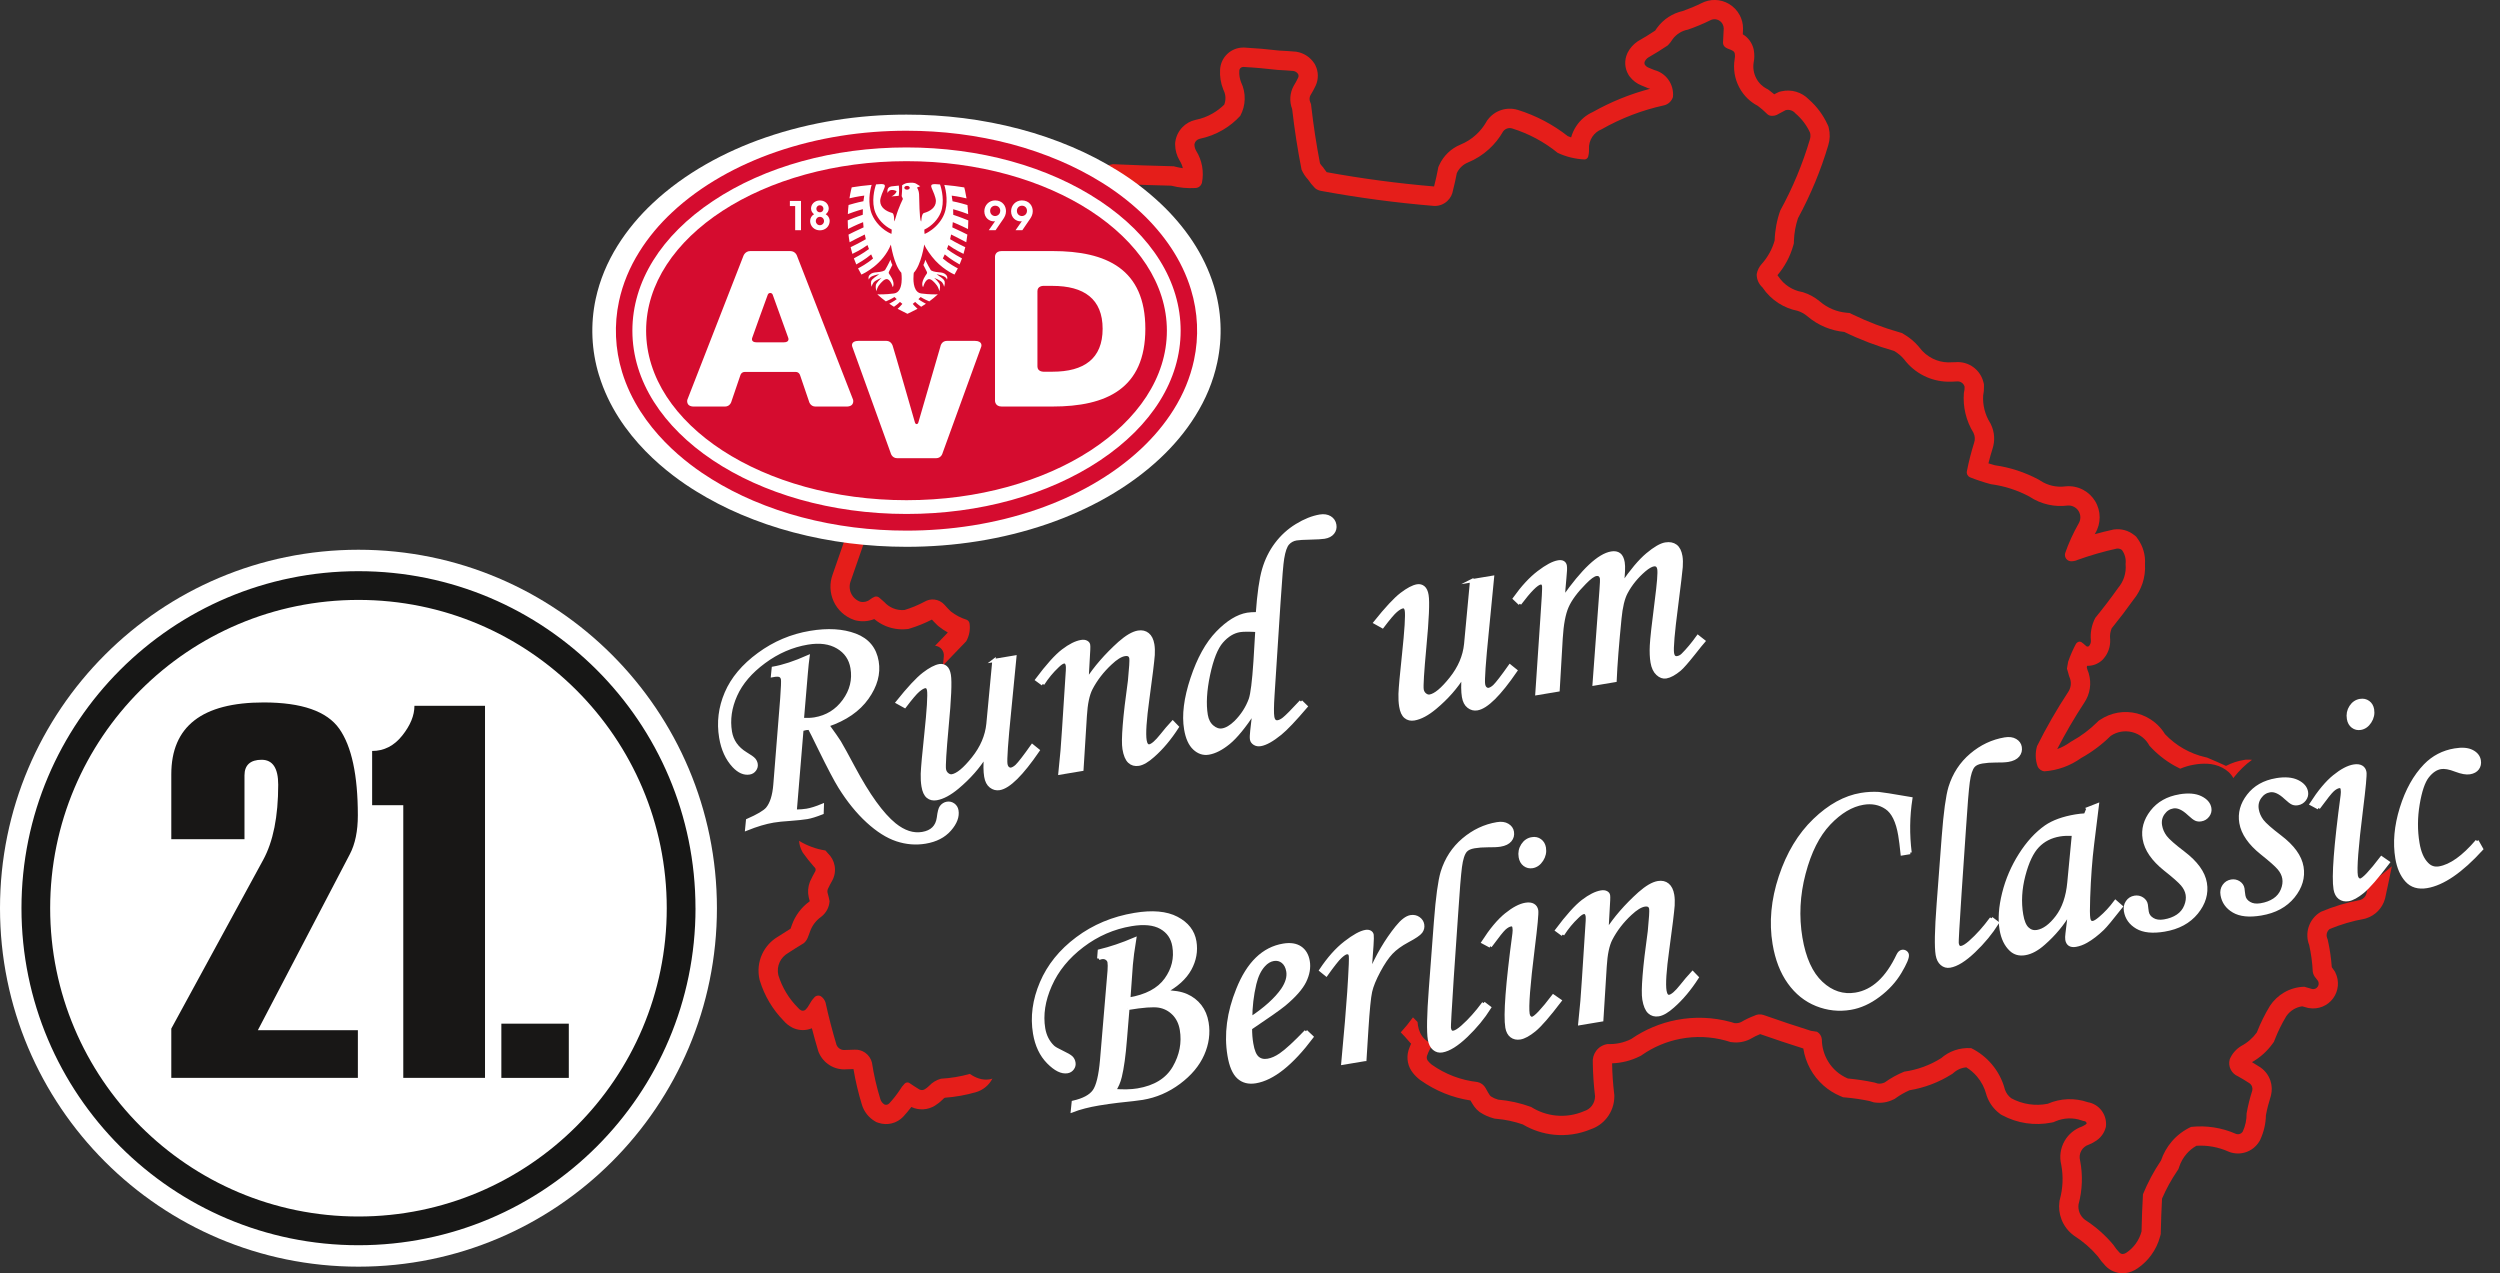
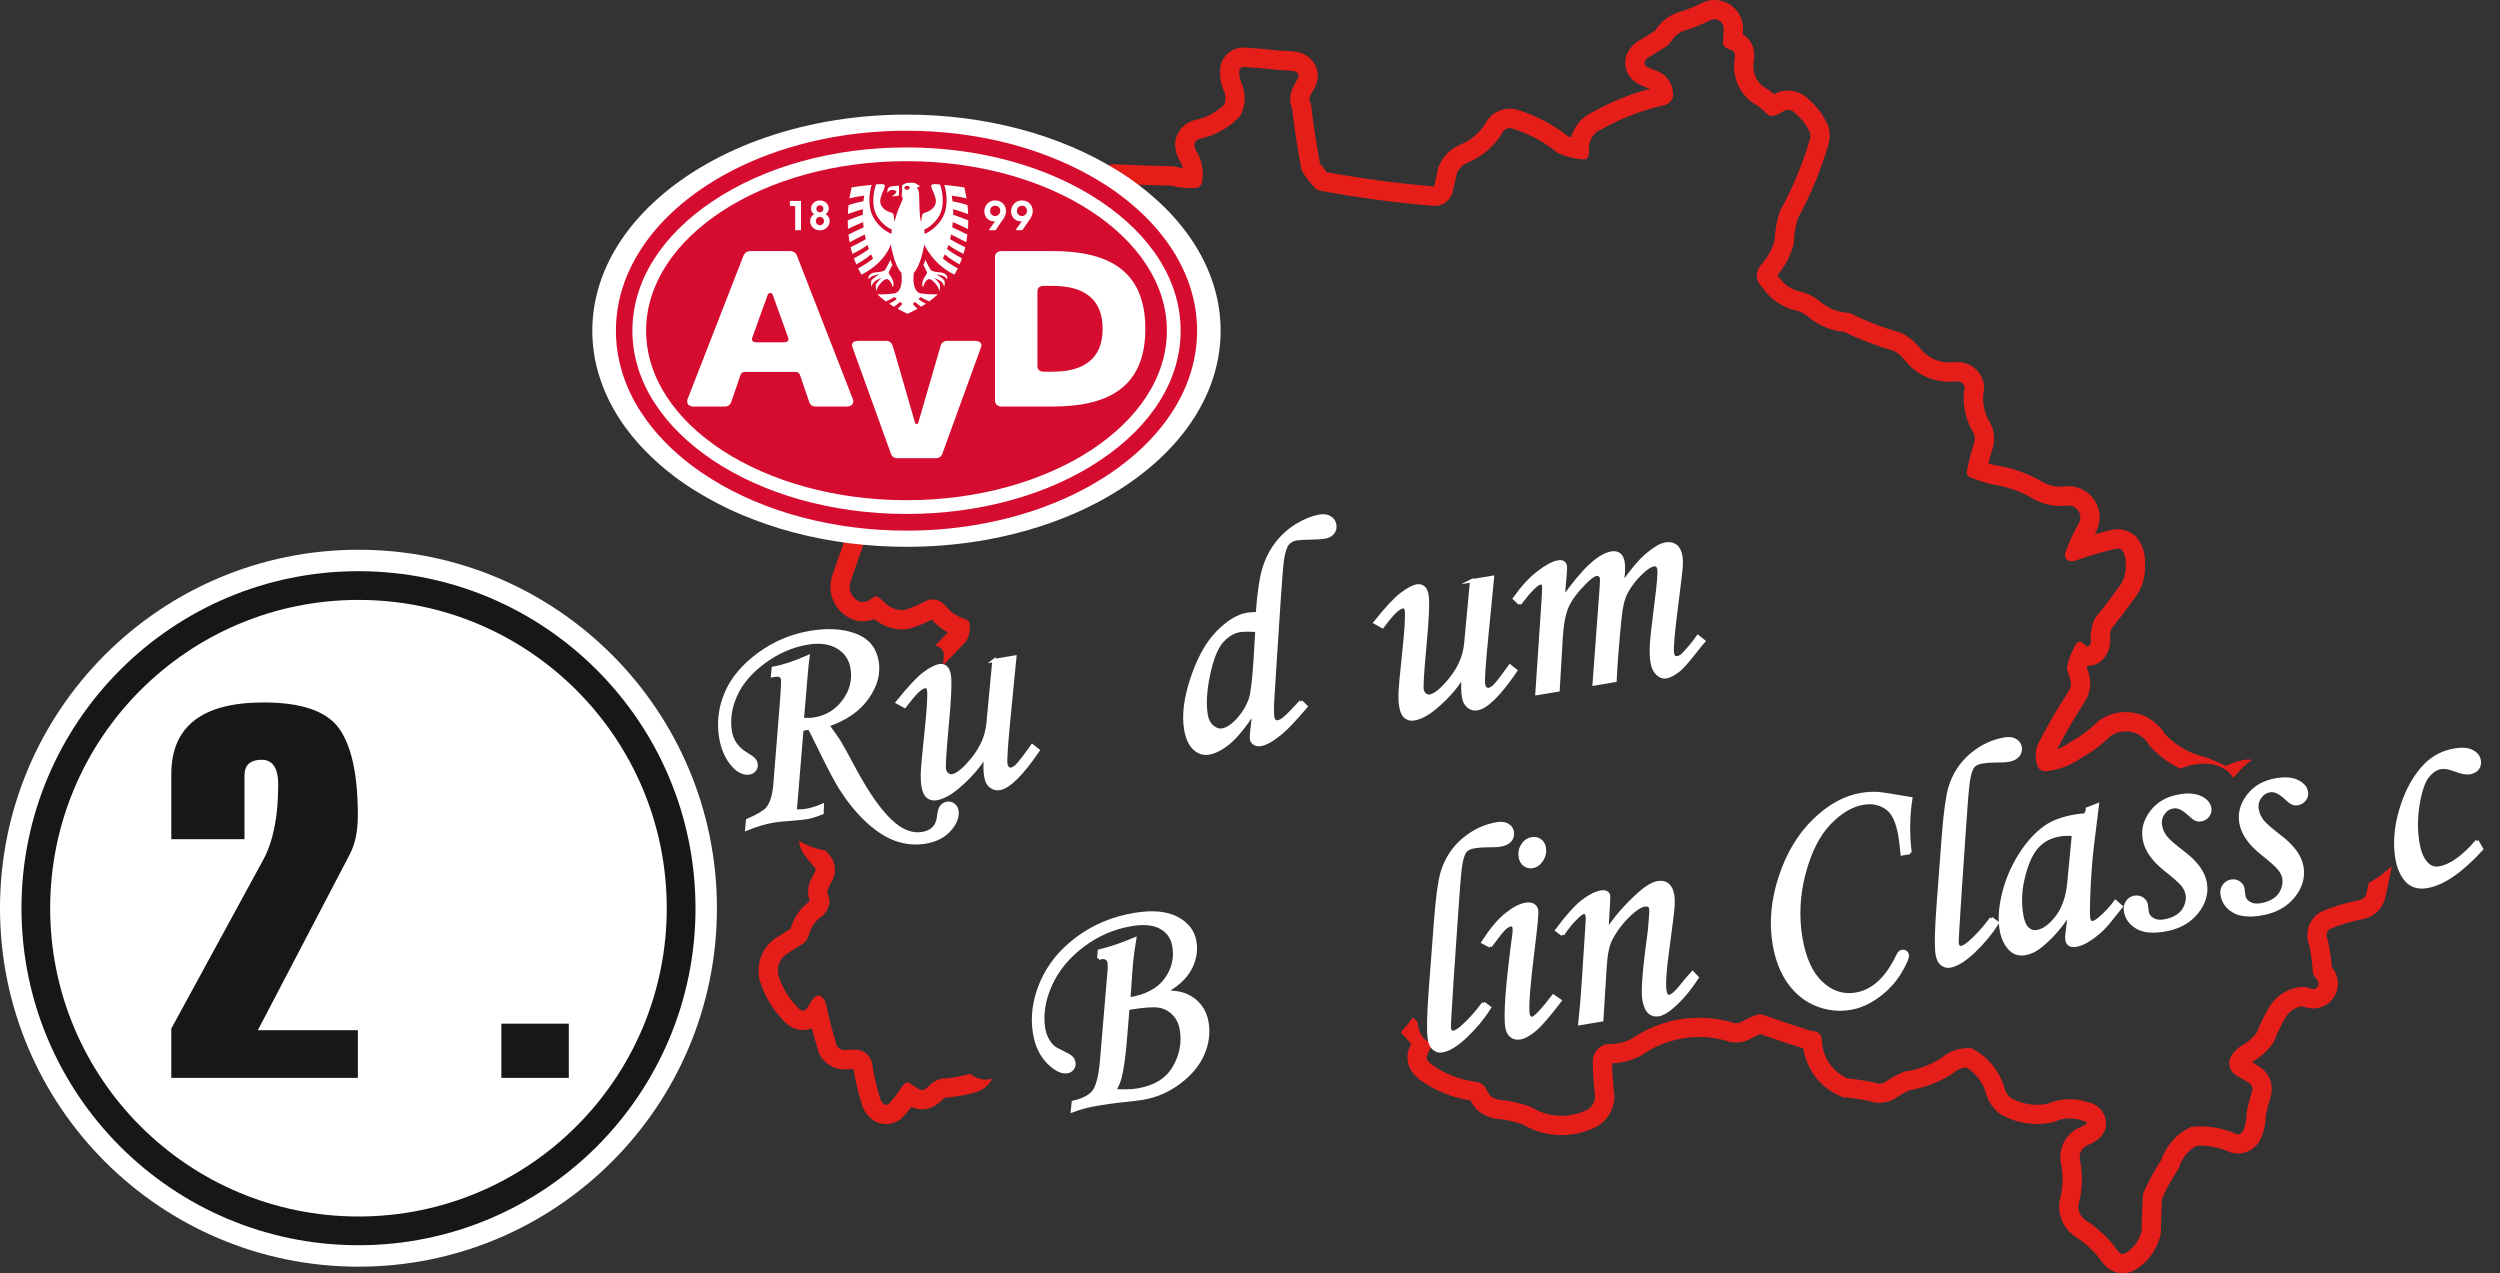
<svg xmlns="http://www.w3.org/2000/svg" id="Logo" viewBox="0 0 775.4 394.9">
  <rect x="0" y="0" width="775.4" height="394.9" fill="#333333" stroke="none" />
  <defs>
    <style>
      .cls-1 {
        fill: #d50c2f;
      }

      .cls-2 {
        fill: #171716;
      }

      .cls-3 {
        stroke: #fff;
        stroke-miterlimit: 10;
      }

      .cls-3, .cls-4 {
        fill: #fff;
      }

      .cls-5 {
        fill: #e51e1a;
      }

      .cls-6 {
        fill: #181716;
      }
    </style>
  </defs>
  <g id="Berlin">
    <path class="cls-5" d="M546.38,314.65c-.33,0-.67,0-1.01,0-.45.06-.89.19-1.3.41-1.4.53-2.75,1.18-4.04,1.94-.65.31-1.37.42-2.08.33l-1.04-.32c-5.5-1.52-11.27-1.75-16.87-.67-5.07.97-9.88,2.99-14.12,5.93-2.25,1.13-4.74,1.66-7.25,1.55-.75.09-1.46.35-2.11.74-.59.36-1.1.83-1.5,1.38-.78,1.06-1.15,2.37-1.04,3.68.05,3.48.29,6.95.7,10.4,0,1.08-.36,2.13-1.02,2.99-.6.77-1.43,1.33-2.37,1.62-2.76,1.2-5.79,1.67-8.8,1.36-2.71-.28-5.32-1.19-7.63-2.65-3.3-1.21-6.75-1.98-10.25-2.28-.79-.22-1.55-.56-2.24-1-.11-.09-.22-.19-.3-.31-.21-.29-.4-.59-.57-.89-.27-.44-.52-.89-.75-1.35-.52-.98-1.46-1.68-2.55-1.91-5.11-.56-9.99-2.42-14.18-5.4-.44-.34-.83-.73-1.17-1.16-.34-.42-.45-.98-.31-1.51.26-.78.59-1.53.99-2.24.27-.52.46-1.07.59-1.65-1.58-.52-2.92-1.66-3.69-3.32-.32-.7-.54-1.43-.66-2.19-.06-.38-.11-.76-.14-1.15-.46-.49-.93-.97-1.42-1.44-1.17,1.63-2.43,3.18-3.79,4.66.92.92,1.8,1.88,2.63,2.88l.27.32c.11.1.21.19.32.29-.29.64-.55,1.29-.78,1.96l-.05.16-.04.16c-.64,2.35-.12,4.87,1.4,6.78.64.81,1.38,1.54,2.2,2.17l.1.07.1.07c4.6,3.26,9.89,5.41,15.47,6.26.1.18.2.35.31.53.27.48.57.94.89,1.39.42.58.92,1.1,1.49,1.54l.21.16.22.14c1.2.77,2.5,1.35,3.87,1.73l.53.15.55.05c2.78.24,5.53.83,8.17,1.75,2.94,1.74,6.22,2.83,9.61,3.18,3.92.4,7.88-.18,11.51-1.71,1.97-.67,3.69-1.9,4.97-3.54,1.49-1.91,2.3-4.26,2.29-6.68v-.35l-.04-.35c-.38-3.15-.6-6.33-.65-9.51,2.99-.1,5.93-.85,8.6-2.19l.38-.19.34-.24c3.56-2.47,7.6-4.16,11.85-4.98,4.67-.9,9.48-.71,14.07.55l1.44.44.5.06c1.85.24,3.73-.06,5.42-.86l.24-.11.23-.14c.91-.54,1.87-1.01,2.86-1.4,4.43,1.56,8.89,3.04,13.37,4.46.69,4.45,2.91,8.52,6.27,11.49,1.55,1.37,3.32,2.48,5.23,3.28l.85.36.92.08c2.46.22,4.9.59,7.32,1.1l1.28.4.53.06c1.88.23,3.8-.09,5.5-.93l.44-.21.4-.28c1.31-.94,2.73-1.75,4.22-2.4,4.61-.76,9.03-2.43,12.99-4.92l.39-.25.35-.3c.64-.56,1.39-.99,2.19-1.28.54-.19,1.1-.31,1.67-.36,1.26.77,2.39,1.74,3.34,2.87,1.36,1.61,2.34,3.51,2.87,5.54l.06.23.08.22c.76,2.2,2.17,4.12,4.03,5.51l.35.26.38.21c4.69,2.53,10.1,3.34,15.32,2.3l.62-.13.58-.25c2.58-1.11,5.48-1.22,8.13-.3l.46.16.48.08c.08.01.16.04.24.08.21.12.36.35.41.59-.02.04-.05.08-.08.11-.1.14-.22.25-.37.33l-.22.12-.22.14c-.18.12-.36.21-.56.29-2.28.79-4.21,2.38-5.41,4.47-1.29,2.25-1.66,4.91-1.03,7.43.66,3.54.51,7.19-.42,10.66l-.1.37-.05.38c-.26,1.86-.03,3.76.64,5.51.75,1.95,2.04,3.65,3.71,4.9l.17.13.18.12c2.69,1.73,5.12,3.84,7.19,6.28.71,1.07,1.52,2.06,2.41,2.99,1.41,1.47,3.36,2.29,5.39,2.28h.32l.33-.04c1.44-.16,2.81-.7,3.99-1.56,1.59-1.1,2.98-2.46,4.12-4.01,1.29-1.76,2.24-3.75,2.79-5.86l.18-.69.02-.71c.07-3.43.2-6.86.38-10.28,1.28-2.97,2.84-5.81,4.64-8.49l.45-.67.26-.77c.48-1.44,1.24-2.77,2.22-3.92.88-1.03,1.93-1.89,3.11-2.55,3.38-.2,6.75.4,9.84,1.77l.14.06.14.06c1.64.62,3.43.67,5.1.14,1.82-.58,3.36-1.82,4.33-3.47l.14-.25.12-.26c1.09-2.36,1.68-4.92,1.73-7.52.37-1.96.86-3.89,1.47-5.79l.05-.16.04-.17c.39-1.51.33-3.1-.16-4.58-.54-1.65-1.61-3.08-3.02-4.08l-.07-.05c-.86-.57-1.74-1.12-2.63-1.64,2.51-1.41,4.68-3.36,6.36-5.69l.45-.61.27-.7c.98-2.51,2.17-4.94,3.56-7.24.6-.88,1.39-1.62,2.31-2.16.81-.47,1.7-.78,2.62-.91.54.16,1.09.31,1.64.45l.25.06.25.04c2.87.48,5.76-.69,7.47-3.04,1.69-2.32,1.96-5.38.69-7.96l-.14-.29-.18-.28c-.25-.39-.51-.76-.8-1.12-.19-2.74-.58-5.46-1.17-8.14l-.1-.45-.16-.43c-.2-.51-.22-1.08-.06-1.61.09-.28.22-.53.4-.76.13-.18.29-.33.47-.46,3.4-1.4,6.94-2.45,10.56-3.12l.35-.06.34-.11c2.87-.89,5.08-3.18,5.88-6.08l.04-.15c.73-3.3,1.42-6.62,2.08-9.94-.98.86-1.98,1.69-3.03,2.48-1.3.99-2.68,1.88-4.12,2.66-.24,1.12-.48,2.24-.73,3.36-.26.93-.97,1.67-1.9,1.96-4.19.78-8.28,2-12.2,3.66-.95.54-1.79,1.26-2.46,2.13-.61.79-1.08,1.68-1.38,2.63-.57,1.82-.51,3.79.19,5.57.6,2.71.97,5.46,1.1,8.24.12.78.47,1.5,1.01,2.07.24.27.45.57.65.87.29.58.23,1.27-.16,1.79-.38.52-1.01.78-1.65.67-.83-.21-1.65-.45-2.46-.71-2.23.05-4.4.67-6.32,1.8-1.73,1.02-3.22,2.43-4.33,4.1-1.6,2.64-2.97,5.41-4.09,8.28-1.26,1.74-2.9,3.17-4.81,4.18-1.62.97-2.88,2.42-3.6,4.16-.3,1.09-.17,2.25.36,3.24.47.9,1.25,1.61,2.19,2,1.23.68,2.43,1.41,3.6,2.18.38.27.65.64.8,1.08.13.39.14.82.04,1.22-.74,2.31-1.33,4.67-1.75,7.06.03,1.92-.37,3.83-1.17,5.57-.22.38-.57.66-.99.79-.37.12-.78.11-1.15-.03-4.37-1.93-9.17-2.67-13.91-2.16-2.29,1.06-4.34,2.6-5.98,4.52-1.48,1.74-2.62,3.75-3.35,5.91-2.21,3.29-4.08,6.79-5.59,10.46-.22,3.84-.37,7.68-.44,11.52-.36,1.39-.99,2.69-1.83,3.85-.77,1.05-1.71,1.96-2.78,2.69-.34.26-.74.43-1.17.48-.4,0-.78-.16-1.06-.45-.72-.74-1.36-1.55-1.91-2.41-2.51-3.01-5.48-5.62-8.78-7.74-.77-.58-1.36-1.36-1.71-2.26-.31-.81-.42-1.69-.3-2.55,1.19-4.42,1.36-9.05.49-13.54-.3-1.05-.16-2.18.39-3.13.49-.86,1.28-1.51,2.23-1.82.66-.24,1.28-.56,1.86-.94.92-.5,1.71-1.2,2.33-2.05.56-.77.96-1.63,1.18-2.56.24-1.83-.27-3.68-1.41-5.14-.54-.69-1.2-1.27-1.96-1.7-.68-.39-1.42-.66-2.19-.79-4.07-1.41-8.52-1.25-12.47.47-3.85.77-7.86.17-11.31-1.7-.9-.67-1.59-1.6-1.96-2.66-.75-2.91-2.15-5.61-4.09-7.9-1.76-2.08-3.92-3.77-6.36-4.98-1.77-.13-3.55.1-5.22.69-1.52.54-2.91,1.35-4.12,2.41-3.48,2.19-7.38,3.61-11.45,4.18-2.14.87-4.17,1.99-6.05,3.34-.66.32-1.4.45-2.13.36l-1.04-.32c-2.73-.58-5.5-1-8.28-1.26-1.31-.55-2.52-1.31-3.58-2.25-.97-.86-1.81-1.85-2.48-2.95-1.3-2.1-1.99-4.51-2-6.98-.09-.95-.63-1.8-1.45-2.29-.02-.01-.06-.02-.08-.03-.61-.1-1.23-.19-1.84-.28-4.84-1.52-9.66-3.13-14.44-4.82-.27-.1-.56-.18-.85-.21" />
    <path class="cls-5" d="M307.81,334.55c-.29.1-.59.17-.9.22-1.09.17-2.21.08-3.27-.26-1.01-.32-1.96-.82-2.84-1.43-2.92.83-5.92,1.32-8.95,1.49-1.42.39-2.71,1.17-3.71,2.25-.39.39-.83.73-1.3,1.02-.51.32-1.15.34-1.68.07-1.04-.63-2.06-1.29-3.06-1.98-.46-.32-1.08-.26-1.48.14-.58.58-1.09,1.24-1.5,1.95-.99,1.49-2.09,2.9-3.31,4.21-.37.39-.94.54-1.45.36-.63-.38-1.1-.97-1.31-1.68-1.14-3.7-2.01-7.47-2.6-11.3-.3-1.27-1.06-2.37-2.13-3.12-.97-.67-2.13-1-3.3-.92-.96.02-1.92.05-2.88.09-.58.07-1.17-.06-1.67-.38-.45-.28-.8-.69-1.01-1.18-1.3-4.34-2.44-8.73-3.41-13.15-.25-.79-.75-1.47-1.42-1.94-.69-.4-1.58-.24-2.08.38-.62.67-1.14,1.42-1.57,2.23-.27.52-.61,1-1.01,1.42-.36.43-.96.57-1.47.35-.4-.21-.76-.5-1.03-.86-2.81-2.82-4.89-6.28-6.06-10.08-.32-1.37-.17-2.8.43-4.07.54-1.15,1.42-2.11,2.52-2.74,1.64-1.07,3.3-2.12,4.98-3.13.5-.44.9-.99,1.16-1.61.2-.46.38-.93.54-1.41.07-.21.14-.41.22-.61.65-1.83,1.85-3.41,3.44-4.53.8-.61,1.44-1.38,1.9-2.27.41-.81.65-1.69.7-2.59-.16-.85-.37-1.69-.61-2.52-.1-.42-.07-.86.09-1.26.42-.89.87-1.76,1.36-2.61.77-1.42,1.02-3.06.72-4.64-.27-1.43-.98-2.74-2.03-3.75-.27-.3-.54-.61-.81-.93-2.84-.42-5.58-1.43-8.18-2.98.08,1.14.41,2.27.97,3.3l.16.3.2.28c.99,1.4,2.06,2.74,3.2,4.02l.15.17.16.16c.15.14.25.33.29.53h0c.04.23.01.46-.09.66-.56.97-1.07,1.97-1.54,2.98l-.08.17-.07.18c-.59,1.52-.71,3.19-.34,4.79l.04.16c.1.34.19.67.27,1.01-.02.03-.05.05-.07.07-2.51,1.82-4.42,4.35-5.46,7.26-.1.26-.19.51-.27.77-.05.14-.1.29-.15.43-1.35.83-2.68,1.67-4,2.53-2.09,1.25-3.76,3.09-4.79,5.3-1.16,2.49-1.46,5.29-.83,7.96l.05.2.06.19c1.42,4.63,3.93,8.86,7.32,12.33.75.89,1.68,1.62,2.72,2.16l.2.1.21.09c1.81.78,3.86.78,5.67.02.6,2.32,1.24,4.63,1.93,6.92l.1.33.13.31c.69,1.6,1.85,2.96,3.33,3.89,1.56.98,3.39,1.43,5.23,1.28.73-.03,1.46-.05,2.18-.07.63,3.76,1.51,7.46,2.63,11.1.65,2.11,2.06,3.91,3.95,5.04l.54.32.59.2c2.74.94,5.77.19,7.75-1.92l.02-.03c.87-.94,1.7-1.93,2.47-2.95,2.37,1.12,5.14.95,7.35-.44.84-.52,1.62-1.14,2.32-1.83l.09-.1.1-.1c.15-.16.32-.3.52-.4,3.26-.24,6.48-.81,9.61-1.71,2.23-.64,4.09-2.17,5.15-4.22" />
    <path class="cls-5" d="M268.99,165.48c-1.95-.52-3.86-1.08-5.74-1.69-1.69,4.79-3.36,9.59-5,14.4-1.01,2.72-.88,5.73.33,8.37,1.24,2.68,3.52,4.75,6.32,5.71l.29.1.3.07c1.89.44,3.87.29,5.68-.43,1.04.88,2.2,1.59,3.45,2.12,2.04.86,4.25,1.21,6.45,1.01l.62-.05.6-.18c2.32-.71,4.58-1.63,6.75-2.74.54.6,1.11,1.19,1.7,1.75l.21.2.23.18c.88.7,1.82,1.33,2.8,1.88-1.33,1.36-2.64,2.73-3.96,4.11,0,0,.02,0,.03,0,1.64.16,2.85,1.61,2.69,3.26-.09.94-.18,1.89-.27,2.84,2.39-2.52,4.79-5.02,7.22-7.5.94-1.67,1.3-3.6,1.03-5.5-.08-.55-.45-1.01-.98-1.2-1.76-.55-3.41-1.42-4.85-2.56-.69-.66-1.34-1.35-1.96-2.07-.8-.89-1.9-1.46-3.09-1.6-1.07-.13-2.16.11-3.09.67-1.98,1.05-4.06,1.92-6.21,2.57-1.22.11-2.46-.08-3.59-.56-1.03-.43-1.94-1.09-2.69-1.92-.49-.45-.99-.89-1.5-1.31-.38-.36-.92-.49-1.42-.34-.53.21-1.01.5-1.46.85-.85.7-1.98.96-3.05.71-1.26-.43-2.28-1.36-2.84-2.57-.56-1.21-.61-2.6-.13-3.85,1.68-4.92,3.39-9.83,5.12-14.73" />
    <path class="cls-5" d="M338.26,53.25c3.63,1.14,7.13,2.43,10.47,3.87,4.84.2,9.68.36,14.52.47,2.48.63,5.04.88,7.59.72.49-.03.94-.22,1.3-.55.32-.29.56-.68.66-1.1.67-3.41.03-6.96-1.81-9.91-.34-.58-.52-1.24-.53-1.91.06-.45.26-.87.58-1.2.28-.29.65-.5,1.05-.59,2.53-.52,4.95-1.45,7.18-2.75,2.01-1.18,3.84-2.66,5.41-4.37,1.74-3.23,1.84-7.09.26-10.4-.45-1.13-.64-2.35-.56-3.57,0-.33.15-.65.4-.88.22-.21.51-.32.81-.32,3.58.19,7.15.51,10.72.93,1.62.07,3.24.18,4.86.32.6.1,1.12.45,1.45.96.17.35.18.75.02,1.11-.42.89-.9,1.76-1.42,2.6-1.19,2.2-1.35,4.81-.45,7.14.72,6.3,1.69,12.57,2.91,18.78.49,1.13,1.16,2.17,2,3.07.64.96,1.38,1.86,2.19,2.69.54.45,1.2.74,1.89.85,11.63,2.14,23.36,3.7,35.14,4.67.76.01,1.52-.13,2.23-.41.65-.26,1.24-.64,1.75-1.11.98-.9,1.61-2.12,1.8-3.44.44-1.73.83-3.47,1.16-5.22.69-1.5,1.92-2.68,3.44-3.3,2.42-.99,4.63-2.4,6.56-4.16,1.74-1.59,3.22-3.45,4.38-5.5.64-.85,1.74-1.21,2.76-.91,5.15,1.6,9.96,4.17,14.15,7.58,2.63,1.23,5.48,1.92,8.38,2.05.47-.05.86-.35,1.04-.79.22-.77.32-1.57.29-2.38-.09-1.37.28-2.74,1.04-3.88.69-1.04,1.68-1.84,2.84-2.3,6.07-3.45,12.62-5.96,19.43-7.45.67-.16,1.28-.51,1.77-1,.44-.44.77-.98.96-1.58.2-1.94-.32-3.88-1.48-5.45-.54-.74-1.22-1.39-1.99-1.89-.69-.45-1.46-.79-2.26-1-.62-.26-1.24-.52-1.86-.77-.43-.17-.8-.45-1.08-.81-.2-.33-.23-.74-.07-1.1.25-.49.61-.9,1.06-1.21,2.07-1.19,4.11-2.45,6.1-3.79.57-.58,1.07-1.23,1.49-1.92,1.14-1.54,2.83-2.6,4.72-2.95,2.35-.81,4.66-1.77,6.89-2.87.88-.49,1.96-.47,2.82.05.45.27.82.65,1.06,1.11.22.42.34.88.35,1.35-.07,1.5-.14,3.01-.23,4.51.04.61.39,1.16.93,1.46.34.2.69.36,1.06.48.33.11.65.25.95.42.37.18.64.53.72.93.1.54.09,1.1-.03,1.64-.52,3.02-.03,6.12,1.41,8.83.67,1.28,1.55,2.45,2.59,3.46.94.9,2,1.67,3.16,2.27,1.01.75,1.97,1.57,2.85,2.46.31.34.72.55,1.17.61.86.12,1.74-.09,2.46-.59.72-.4,1.44-.79,2.17-1.15,1.12-.27,2.3.12,3.03,1.01,1.94,1.64,3.49,3.69,4.54,6,.17.69.15,1.41-.06,2.08-2.26,7.64-5.33,15.02-9.17,22.01-1.07,3-1.66,6.15-1.76,9.33-.76,2.7-2.14,5.2-4.02,7.29-.8.88-1.33,1.97-1.54,3.14-.04,1.56.61,3.06,1.77,4.11,1.31,1.96,3.01,3.63,5,4.9,1.8,1.15,3.79,1.96,5.89,2.37,1.1.35,2.13.91,3.02,1.66,1.68,1.45,3.59,2.61,5.65,3.45,1.86.76,3.83,1.25,5.83,1.44,4.97,2.42,10.15,4.39,15.47,5.9,1.15.67,2.19,1.53,3.05,2.55,1.66,2.22,3.82,4,6.3,5.22,2.25,1.1,4.71,1.7,7.21,1.76.97.01,1.93-.01,2.89-.08.56-.06,1.12.09,1.58.43.4.3.7.74.82,1.23.02.64-.06,1.27-.22,1.88-.36,4.35.69,8.7,2.98,12.41.47.98.54,2.1.18,3.12-.9,2.88-1.65,5.81-2.23,8.77-.08.38-.02.78.16,1.13.16.32.42.57.73.73,2.15.86,4.35,1.59,6.59,2.18,4.17.55,8.2,1.85,11.9,3.83,1.81,1.21,3.83,2.07,5.97,2.53,1.92.42,3.91.51,5.86.26.72-.07,1.43.08,2.06.42.57.31,1.05.76,1.38,1.31.73,1.2.72,2.7-.02,3.89-1.65,2.9-3.04,5.95-4.14,9.11-.19.62-.06,1.31.35,1.82.4.51,1.03.78,1.68.73.63-.02,1.24-.16,1.81-.43,3.97-1.42,8.02-2.59,12.13-3.5.59-.08,1.18.08,1.64.45.91,1.25,1.31,2.8,1.12,4.34.14,1.38-.02,2.78-.45,4.1-.4,1.19-1.02,2.3-1.83,3.26-2.27,3.19-4.64,6.31-7.12,9.34-1.13,2.17-1.61,4.62-1.36,7.06.03.62-.19,1.23-.6,1.69-.11.1-.27.16-.42.15-.18,0-.35-.07-.49-.18-.45-.46-.96-.88-1.5-1.24-.25-.14-.54-.16-.81-.07-.33.11-.61.33-.8.62-.96,1.79-1.78,3.65-2.44,5.57l-.37,2.14.33,1.08c.16.73.39,1.45.68,2.14.41,1.37.18,2.85-.63,4.03-3.55,5.4-6.77,11-9.65,16.78-.6,2.05-.54,4.24.16,6.25.37.87,1.18,1.47,2.13,1.57,4.1-.29,8.04-1.72,11.38-4.12,3.36-1.86,6.45-4.17,9.17-6.87,1.96-1.32,4.39-1.74,6.68-1.16,1.19.3,2.3.87,3.25,1.65.86.71,1.57,1.58,2.09,2.56,2.21,2.44,4.8,4.52,7.67,6.15.62.35,1.24.68,1.88.98,1.38-.59,2.83-1.02,4.31-1.26,1.34-.24,2.71-.34,4.08-.28,3.09.13,6.55,1.6,8.08,4.45.08-.1.16-.2.23-.3,1.63-2.06,3.45-3.85,5.57-5.37-.54-.06-1.09-.07-1.64-.05h-.3s-.3.05-.3.05c-2.03.3-4.01.93-5.83,1.89-1.81-.83-3.62-1.63-5.45-2.4l-.47-.2-.51-.11c-2.34-.54-4.59-1.41-6.69-2.6-2.14-1.21-4.08-2.73-5.78-4.51-.83-1.37-1.89-2.58-3.12-3.61-1.63-1.34-3.54-2.32-5.58-2.84-3.94-1.01-8.12-.28-11.49,1.99l-.47.32-.4.4c-2.33,2.31-4.97,4.29-7.84,5.88l-.31.17-.29.21c-1.22.87-2.55,1.58-3.96,2.09,2.55-4.94,5.35-9.75,8.4-14.4,1.81-2.67,2.31-6.01,1.38-9.09l-.08-.28-.11-.27c-.16-.38-.29-.78-.38-1.19l-.03-.12.04-.25c.03-.08.05-.16.08-.23,1.66.04,3.29-.55,4.53-1.66l.25-.22.22-.25c1.47-1.63,2.23-3.77,2.13-5.96v-.16s-.02-.16-.02-.16c-.11-1.11.06-2.22.5-3.24,2.35-2.9,4.61-5.87,6.78-8.91,1.22-1.49,2.16-3.2,2.77-5.03.63-1.92.9-3.94.77-5.95.19-2.82-.62-5.6-2.28-7.89l-.48-.66-.64-.51c-1.74-1.38-3.96-1.99-6.16-1.7l-.25.03-.24.06c-1.86.41-3.7.87-5.53,1.38.04-.08.09-.16.13-.24,1.86-3.08,1.85-6.95-.02-10.02-.89-1.46-2.15-2.66-3.65-3.47-1.68-.91-3.59-1.29-5.48-1.11h-.08s-.09.02-.09.02c-1.28.16-2.58.1-3.84-.17-1.4-.3-2.73-.87-3.92-1.66l-.24-.16-.25-.14c-4.23-2.26-8.8-3.76-13.54-4.43-.67-.18-1.34-.38-2-.59.37-1.51.79-3.01,1.26-4.5.83-2.49.66-5.21-.48-7.57l-.13-.28-.16-.26c-1.55-2.51-2.29-5.44-2.13-8.39.2-.96.29-1.93.26-2.9l-.02-.69-.17-.66c-.46-1.81-1.53-3.4-3.02-4.52-1.62-1.22-3.64-1.79-5.66-1.61-.76.05-1.53.07-2.29.06-1.63-.04-3.23-.43-4.69-1.15-1.63-.8-3.06-1.98-4.15-3.44l-.11-.15-.12-.14c-1.31-1.54-2.87-2.84-4.61-3.85l-.65-.38-.72-.21c-4.98-1.41-9.83-3.26-14.49-5.52l-.97-.47-1.08-.1c-1.42-.14-2.81-.48-4.13-1.02-1.46-.6-2.82-1.42-4.02-2.46l-.07-.06c-1.49-1.23-3.19-2.17-5.03-2.76l-.32-.1-.34-.06c-1.36-.27-2.65-.79-3.82-1.54-1.3-.83-2.41-1.92-3.26-3.2-.1-.15-.2-.29-.32-.43,2.27-2.67,3.94-5.79,4.89-9.15l.2-.71.02-.74c.08-2.41.5-4.8,1.27-7.09,3.92-7.22,7.08-14.83,9.41-22.71.52-1.7.56-3.51.14-5.23l-.13-.53-.23-.5c-1.36-2.99-3.33-5.66-5.81-7.83-2.21-2.3-5.48-3.27-8.59-2.53l-.66.16-.62.3c-.29.15-.59.3-.88.45-.51-.43-1.03-.84-1.57-1.24l-.37-.27-.41-.21c-.64-.34-1.24-.76-1.76-1.27-.59-.57-1.08-1.22-1.46-1.95-.8-1.51-1.09-3.23-.82-4.91.26-1.26.27-2.56.05-3.83l-.02-.12-.02-.12c-.44-1.96-1.65-3.65-3.37-4.69.03-.56.05-1.12.07-1.69v-.15c0-1.44-.37-2.86-1.05-4.13-.76-1.42-1.89-2.6-3.27-3.43-2.64-1.57-5.89-1.66-8.61-.23-1.87.92-3.79,1.72-5.76,2.41-3.18.71-6,2.55-7.93,5.17l-.16.21-.14.22c-.1.17-.21.33-.33.48-1.67,1.1-3.39,2.16-5.12,3.15l-.19.11-.18.12c-1.3.88-2.35,2.08-3.06,3.48l-.04.1-.05.1c-.99,2.17-.84,4.68.41,6.71l.16.25.18.24c.94,1.23,2.19,2.18,3.62,2.74.58.23,1.15.47,1.71.71l.4.17.43.11c.05.01.1.03.16.05-6.19,1.63-12.14,4.04-17.72,7.18-2.1.93-3.88,2.44-5.15,4.35-.73,1.09-1.28,2.29-1.63,3.55-.35-.12-.7-.25-1.04-.39-4.63-3.63-9.88-6.39-15.5-8.14l-.08-.02c-3.39-1-7.06.2-9.2,3.02l-.25.32-.2.35c-.85,1.51-1.94,2.87-3.22,4.04-1.41,1.29-3.03,2.32-4.79,3.04-2.93,1.2-5.29,3.46-6.61,6.34l-.3.66-.13.71c-.31,1.63-.67,3.25-1.08,4.85-.04.14-.07.29-.1.44-11.17-.94-22.29-2.42-33.32-4.43-.29-.35-.57-.72-.82-1.1l-.27-.4-.33-.36c-.25-.27-.47-.57-.65-.89-1.12-5.82-2.02-11.68-2.69-17.56l-.09-.77-.28-.72c-.26-.65-.23-1.37.07-2,.61-.98,1.15-1.98,1.64-3.02l.05-.11c.88-1.99.84-4.26-.13-6.21l-.14-.29-.17-.27c-1.23-1.92-3.21-3.24-5.46-3.63l-.25-.04-.26-.02c-1.63-.14-3.26-.25-4.9-.32-3.61-.43-7.24-.74-10.87-.94h-.19s-.2,0-.2,0c-1.79.02-3.5.7-4.82,1.92-1.38,1.28-2.21,3.06-2.3,4.94-.13,2.08.2,4.15.97,6.08l.07.19.09.19c.66,1.38.71,2.96.16,4.38-1.04,1.03-2.21,1.92-3.47,2.66-1.65.98-3.46,1.67-5.35,2.05l-.08.02c-1.55.34-2.97,1.13-4.07,2.27-1.21,1.25-1.98,2.84-2.21,4.56l-.05.42v.42c.02,1.71.48,3.39,1.35,4.87l.04.07.04.06c.44.71.77,1.49.96,2.31-.72-.1-1.44-.24-2.15-.42l-.66-.17-.68-.02c-5.83-.13-11.65-.34-17.47-.6l-.75-.03-.74.15c-2.14.45-4.22,1.15-6.18,2.11" />
  </g>
  <g id="AvD">
    <path class="cls-4" d="M185.8,116.41c5.92,19.39,22.35,31.18,30.02,35.91,4.46,2.76,9.14,5.18,13.97,7.23,5.27,2.24,10.69,4.1,16.23,5.56,11.54,3.05,23.27,4.48,35.14,4.49,14.84,0,29.69-2.27,43.73-7.1,12.68-4.37,25.07-11.09,34.94-20.35,4.18-3.92,7.88-8.29,10.91-13.15,3.22-5.14,5.54-10.67,6.8-16.56,1.69-7.89,1.32-16.03-1.03-23.71-1.51-4.92-3.78-9.62-6.62-13.91-2.81-4.24-6.27-8.28-10.02-11.79-4.1-3.84-8.59-7.27-13.38-10.21-4.47-2.76-9.14-5.18-13.97-7.23-5.27-2.24-10.7-4.1-16.23-5.56-11.55-3.05-23.27-4.48-35.14-4.48-14.84,0-29.69,2.27-43.73,7.1-12.68,4.37-25.07,11.09-34.94,20.35-4.18,3.92-7.87,8.29-10.91,13.15-3.22,5.15-5.54,10.67-6.81,16.56-1.69,7.87-1.32,16.04,1.03,23.7" />
    <path class="cls-1" d="M192.94,115.37c5.48,17.94,20.68,28.85,27.78,33.23,4.13,2.56,8.45,4.79,12.92,6.69,4.87,2.07,9.89,3.79,15.01,5.14,10.68,2.82,21.53,4.15,32.51,4.15,13.73,0,27.47-2.1,40.46-6.57,11.73-4.04,23.2-10.26,32.32-18.82,3.87-3.63,7.29-7.67,10.1-12.17,2.98-4.76,5.12-9.87,6.29-15.32,1.57-7.3,1.22-14.83-.95-21.93-1.39-4.55-3.5-8.9-6.13-12.87-2.6-3.92-5.8-7.66-9.27-10.91-3.8-3.56-7.95-6.72-12.38-9.45-4.13-2.56-8.46-4.79-12.92-6.69-4.88-2.07-9.89-3.79-15.01-5.15-10.68-2.82-21.53-4.14-32.51-4.15-13.73,0-27.47,2.1-40.46,6.57-11.73,4.04-23.19,10.26-32.32,18.82-3.87,3.62-7.28,7.67-10.09,12.17-2.98,4.76-5.13,9.87-6.3,15.32-1.56,7.28-1.22,14.84.95,21.93" />
    <path class="cls-4" d="M341.18,62.34c-16.06-10.71-37.38-16.61-60.02-16.61s-43.96,5.9-60.02,16.61c-16.12,10.75-25,25.04-25,40.23,0,31.34,38.14,56.84,85.03,56.84,22.64,0,43.96-5.9,60.02-16.61,16.12-10.75,25-25.04,25-40.23s-8.88-29.48-25-40.23M281.16,155.14c-44.53,0-80.76-23.59-80.76-52.58s36.23-52.57,80.76-52.57,80.76,23.58,80.76,52.57-36.23,52.58-80.76,52.58" />
    <path class="cls-4" d="M277.96,59.22c-.94-.43-2.24-.54-2.64.62,0,0-.54-1.82,1.22-2.04,1.8-.22,2.25-.24,2.25-.24,0,0,.06.78.08,1.58.02.8-.13,1.6-.13,1.6l-2.26.18s.8-.3,1.3-1c.11-.16.44-.58.18-.7M275.29,86.61c-.79-.34-2.01.96-2.73,1.96-.34.47-.66,1.33-.73,1.79,0,0-.34-1.13-.17-1.97.13-.67,1.3-1.78,1.78-2.22,0,0-1.9.7-2.5,1.45-.25.31-.49.8-.57,1.33,0,0-.35-.85-.18-1.66.18-.84,1.82-1.69,2.52-2.25,0,0-1.14.18-2.11.59-.45.19-.94.5-1.12,1.07,0,0-.4-.78.32-1.5.57-.57,1.26-.69,2.17-.76,1.34-.1,2.36-.4,2.57-.75.97-1.6,1.65-3.15,1.65-3.15,0,0,.17.88.59,1.63,0,0-.59,1.19-.99,1.95-.41.78.07.68.85,2.22.96,1.91.24,2.72.24,2.72,0,0-.48-1.99-1.58-2.46M287.89,86.61c-1.1.47-1.58,2.46-1.58,2.46,0,0-.73-.81.23-2.72.77-1.54,1.26-1.44.85-2.22-.39-.75-.99-1.95-.99-1.95.42-.74.59-1.63.59-1.63,0,0,.69,1.55,1.66,3.15.21.35,1.23.66,2.57.75.91.06,1.61.19,2.17.76.72.72.32,1.5.32,1.5-.18-.58-.67-.88-1.12-1.07-.97-.41-2.11-.59-2.11-.59.7.56,2.34,1.41,2.51,2.25.17.82-.18,1.66-.18,1.66-.08-.53-.32-1.02-.57-1.33-.6-.75-2.5-1.45-2.5-1.45.48.44,1.65,1.55,1.78,2.22.16.84-.17,1.97-.17,1.97-.07-.47-.39-1.32-.73-1.79-.73-1.01-1.94-2.3-2.73-1.96M245,62.32h3.44v9.08h-1.81v-7.49h-1.64v-1.59ZM256.11,66.45c.73.43,1.22,1.15,1.22,2.11-.02,1.64-1.32,2.88-3.03,2.88s-3.01-1.24-3.03-2.89c.01-.95.49-1.68,1.22-2.11-.47-.35-.94-.95-.94-1.77h0c0-1.23,1.02-2.5,2.74-2.5,1.02,0,1.66.42,2.02.77.46.46.73,1.09.73,1.73,0,.81-.46,1.42-.94,1.77M311.26,63.31c.48.55.76,1.37.76,2.18,0,1.01-.4,1.76-.8,2.37l-2.43,3.54h-2.11s1.94-2.77,1.96-2.79c-.12.02-.24.05-.36.05-1.44,0-2.98-1.1-2.98-3.14,0-1.88,1.47-3.36,3.35-3.36,1.08,0,2.04.42,2.62,1.15M319.56,63.31c.48.55.76,1.36.76,2.18,0,1.01-.41,1.76-.81,2.37l-2.42,3.54h-2.11s1.94-2.77,1.96-2.79c-.12.02-.24.05-.36.05-1.45,0-2.98-1.1-2.98-3.14,0-1.88,1.47-3.36,3.35-3.36,1.08,0,2.04.42,2.61,1.15M232.72,77.87h12.34c1.78,0,2.19,1.62,2.19,1.62l17.35,44.51s.55,2.1-2.06,2.1h-9.6c-1.71,0-2.05-1.69-2.05-1.69l-2.74-8.04s-.27-1.01-1.37-1.01h-15.77c-1.1,0-1.37,1.01-1.37,1.01l-2.74,8.04s-.34,1.69-2.06,1.69h-9.6c-2.61,0-2.06-2.1-2.06-2.1l17.35-44.51s.48-1.62,2.19-1.62M291.68,107.47s.27-1.75,2.05-1.75h8.57c2.6,0,2.06,1.75,2.06,1.75l-12,33.03s-.34,1.62-2.05,1.62h-12c-1.71,0-2.06-1.62-2.06-1.62l-11.93-33.03s-.62-1.75,1.99-1.75h8.57c1.71,0,2.06,1.75,2.06,1.75.07,0,6.85,23.61,6.85,23.61.21.61.82.61,1.03,0l6.86-23.61ZM308.61,79.56s0-1.69,2.06-1.69h15.77c16.73,0,28.8,5.54,28.8,24.11s-12.07,24.11-28.8,24.11h-15.77c-2.06,0-2.06-1.76-2.06-1.76v-44.78ZM300.2,71.02c-.43-.22-2.59-1.28-4.68-2.12-.01,0-.16,1.61-.15,1.62,2,.89,4.15,1.98,4.67,2.24-.09.78-.2,1.57-.34,2.38-.45-.24-2.62-1.39-4.7-2.41-.02,0-.34,1.45-.32,1.46,1.95,1.16,4.15,2.22,4.71,2.48-.16.71-.33,1.36-.55,2.07-.36-.18-2.69-1.27-4.69-2.74-.01-.01-.46,1.23-.45,1.24,1.94,1.45,4.15,2.63,4.67,2.9-.22.63-.47,1.25-.74,1.88-.49-.27-2.84-1.6-4.61-3.12-.02-.02-.61,1.25-.59,1.27,1.86,1.6,4.1,2.79,4.65,3.07-.32.64-.66,1.28-1.04,1.92-.56-.25-4.19-1.96-6.97-5.54,0,0-1.78-2.22-2.39-3.76,0,0,0-.03-.02-.07v.07s-.91,6.23-3.24,8.75c0,0-.49,3.32.58,5.19.36.63.89,1.11,1.69,1.22,2.77.36,4.73.29,5.2.26-.82.76-1.71,1.5-2.67,2.2-.42-.18-1.68-.73-2.67-1.36-.23.22-.46.44-.7.66.77.61,2.01,1.26,2.33,1.43-.48.32-.96.64-1.47.94-.17-.12-1.25-.87-1.86-1.51-.25.2-.49.41-.75.61.28.4,1.24,1.31,1.48,1.53-.97.53-3.12,1.54-3.13,1.55,0,0-2.09-1.03-3.05-1.55.24-.22,1.2-1.13,1.48-1.53-.26-.2-.5-.4-.75-.61-.61.64-1.69,1.39-1.86,1.51-.51-.3-.99-.62-1.47-.94.32-.16,1.55-.82,2.32-1.43-.23-.22-.46-.44-.69-.66-1,.63-2.25,1.18-2.67,1.36-.96-.7-1.85-1.44-2.67-2.2.46.03,2.42.1,5.19-.26,3.18-.42,2.28-6.41,2.28-6.41-2.34-2.52-3.25-8.75-3.25-8.75-2.47,6.18-8.42,8.98-9.14,9.3-.37-.63-.72-1.27-1.04-1.92.55-.28,2.79-1.46,4.65-3.07.02-.02-.58-1.29-.59-1.27-1.77,1.52-4.13,2.85-4.61,3.12-.27-.62-.53-1.25-.75-1.88.52-.27,2.74-1.45,4.68-2.9.01-.01-.44-1.25-.45-1.24-1.99,1.47-4.32,2.56-4.69,2.74-.21-.71-.39-1.36-.55-2.07.56-.27,2.76-1.33,4.71-2.48.01-.01-.3-1.47-.32-1.46-2.08,1.01-4.26,2.17-4.7,2.41-.15-.81-.26-1.6-.34-2.38.53-.27,2.67-1.35,4.67-2.24.01,0-.14-1.62-.15-1.62-2.1.83-4.25,1.9-4.68,2.12-.06-.92-.09-1.81-.09-2.67.47-.2,2.68-1.1,4.67-1.74,0,0,.04-1.74.03-1.74-1.96.52-4.13,1.33-4.66,1.53.05-1.01.12-1.95.22-2.82.48-.14,2.68-.8,4.61-1.17.03,0,.27-1.75.26-1.75-2.02.25-4.22.76-4.59.85.33-2.07.69-3.33.7-3.4,1.68-.28,4.08-.6,6.18-.77-.57,1.8-1.27,5.78.06,9.07.97,2.42,3.18,4.88,6.08,6.14.05-.52.09-.88.09-1.35-2.45-1.17-4.27-3.27-5.07-5.25-1.34-3.32-.27-7.48.21-8.76,2.14-.17,3.16-.28,2.58,1.13-.35.85-1.3,2.86-1.3,4.01,0,2.06,1.88,3.22,3.69,3.71.88.24.52,3.01.72,2.56.42-.96.66-2.18,1.14-3.41.42-1.08,1.09-2.75,1.45-3.4.13-.23-.35-.76-.33-1.02.19-2.06.13-3.3.13-3.3,0,0,.8-.66,1.81-.74,1.17-.09,1.93-.17,2.7.34.67.45,1.12.68,1.12.68l-1.04.44s.59.6.68,2.16c.08,1.44.05,7.6.61,8.33.14.18.03-2.38.91-2.62,1.81-.49,3.69-1.65,3.69-3.71,0-1.16-.95-3.17-1.3-4.01-.58-1.42.44-1.3,2.58-1.13.48,1.28,1.54,5.44.2,8.76-.8,1.98-2.62,4.08-5.07,5.25,0,.48.03.83.09,1.35.82-.35,1.57-.82,2.27-1.34,1.76-1.32,3.1-3.07,3.79-4.8,1.32-3.3.62-7.27.05-9.07,2.11.17,4.51.49,6.19.77.02.06.37,1.33.7,3.4-.37-.09-2.58-.61-4.59-.85-.01,0,.22,1.74.26,1.75,1.94.37,4.13,1.02,4.62,1.17.1.86.17,1.81.22,2.82-.53-.2-2.7-1.01-4.66-1.53-.01,0,.03,1.74.03,1.74,1.99.64,4.19,1.54,4.67,1.74,0,.86-.03,1.75-.09,2.67M280.48,58.24c0,.33.37.59.84.59s.85-.26.85-.59-.38-.59-.85-.59-.84.26-.84.59M323.55,115.29h2.88c9.8,0,15.56-4.05,15.56-13.31s-5.76-13.31-15.56-13.31h-2.88s-1.78,0-1.78,1.62v23.37c0,1.62,1.78,1.62,1.78,1.62M238.14,91.38c-.27.61-4.8,13.31-4.8,13.31,0,0-.69,1.49,1.37,1.49h8.37c2.05,0,1.37-1.49,1.37-1.49,0,0-4.66-12.9-4.8-13.31-.27-.68-1.23-.68-1.51,0M318.53,65.37c0-.91-.66-1.57-1.56-1.57s-1.57.7-1.57,1.59c0,1.05.8,1.62,1.55,1.62s1.58-.57,1.58-1.63h0ZM310.24,65.37c0-.91-.66-1.57-1.57-1.57s-1.57.7-1.57,1.59c0,1.05.8,1.62,1.54,1.62s1.59-.57,1.59-1.63h0ZM254.3,65.85c.62,0,1.1-.48,1.1-1.09s-.48-1.1-1.1-1.1-1.1.48-1.1,1.1h0c0,.62.48,1.09,1.1,1.09M254.3,69.85c.7,0,1.28-.58,1.28-1.29,0-.34-.13-.67-.36-.91-.24-.25-.56-.39-.92-.39-.8,0-1.28.66-1.28,1.3h0c0,.63.49,1.29,1.28,1.29" />
  </g>
  <g id="_20." data-name="20.">
    <path class="cls-4" d="M111.18,392.87c61.41,0,111.18-49.78,111.18-111.18s-49.78-111.18-111.18-111.18S0,220.28,0,281.69s49.78,111.18,111.18,111.18" />
    <path class="cls-2" d="M206.8,281.69c0,52.81-42.81,95.62-95.62,95.62S15.56,334.5,15.56,281.69s42.81-95.62,95.62-95.62,95.62,42.81,95.62,95.62M215.71,281.69c0-57.73-46.8-104.53-104.53-104.53S6.66,223.96,6.66,281.69s46.8,104.53,104.53,104.53,104.53-46.8,104.53-104.53" />
  </g>
  <g id="Rund_um_Berlin_Classic" data-name="Rund um Berlin Classic">
    <path class="cls-3" d="M248.73,226.24l-2.1,25.35c1.5-.03,2.69-.12,3.57-.27,1.34-.22,2.96-.73,4.86-1.52l-.08,2.32c-1.97.77-3.52,1.25-4.65,1.44-1.19.2-2.96.38-5.31.56-2.08.13-3.79.3-5.13.53-2.44.41-5.2,1.23-8.29,2.47l.26-2.68c3.21-1.41,5.26-2.62,6.12-3.61,1.31-1.57,2.1-4.07,2.37-7.51l2.13-26.67c.25-3.4.32-5.39.23-5.97-.1-.55-.35-.93-.78-1.14-.43-.21-1.2-.21-2.32.01l.23-2.3c3.07-.54,6.66-1.72,10.76-3.54-.17,1.22-.36,3.01-.56,5.37l-1.19,14.08c1.52.06,2.78,0,3.79-.16,3.82-.64,6.87-2.52,9.14-5.65,2.27-3.13,3.11-6.52,2.49-10.18-.48-2.84-1.95-4.99-4.44-6.46-2.48-1.47-5.6-1.89-9.35-1.26-4.79.8-9.27,2.74-13.46,5.83-4.19,3.09-7.14,6.53-8.85,10.35-1.71,3.82-2.26,7.6-1.63,11.36.47,2.84,2.06,5.09,4.75,6.74,1.36.81,2.21,1.42,2.57,1.83.35.41.57.88.66,1.39.11.64-.04,1.24-.44,1.79-.4.55-.93.89-1.61,1-1.66.28-3.29-.44-4.9-2.15-2.07-2.23-3.42-5.17-4.03-8.84-.78-4.7-.22-9.3,1.7-13.79,1.92-4.5,5.29-8.51,10.11-12.04,4.82-3.54,10.15-5.79,15.98-6.76,5.43-.91,10.07-.63,13.93.83,3.85,1.46,6.11,4.19,6.78,8.19.63,3.76-.4,7.52-3.08,11.29-2.68,3.77-6.76,6.59-12.25,8.45,1.87,2.58,3.09,4.32,3.65,5.23.91,1.54,2.35,4.16,4.32,7.85,4.61,8.64,8.87,14.56,12.79,17.75,2.9,2.33,5.76,3.26,8.61,2.78,2.93-.49,4.58-2.12,4.97-4.9.21-1.75.5-2.86.86-3.33.49-.64,1.1-1.03,1.83-1.15.73-.12,1.39.04,1.98.47.59.43.94,1.02,1.07,1.75.32,1.89-.42,3.87-2.21,5.92-1.79,2.06-4.32,3.36-7.58,3.9-2.96.49-5.91.25-8.85-.73-2.94-.98-5.95-2.89-9.04-5.72-3.09-2.83-5.97-6.38-8.62-10.63-1.33-2.13-3.41-6.1-6.26-11.9-1.72-3.54-2.78-5.66-3.17-6.34l-1.14.1c-.27.05-.65.14-1.15.29" />
    <path class="cls-3" d="M308.25,204.87l6.52-1.09-1.63,16.73c-.98,9.72-1.37,15.22-1.15,16.5.1.58.31,1,.63,1.26.33.26.66.36.99.3.52-.09,1.09-.42,1.72-.99.89-.87,2.5-2.96,4.84-6.27l1.79,1.44c-5.07,7.41-9.06,11.35-11.96,11.83-.98.16-1.87-.07-2.69-.7-.81-.63-1.33-1.64-1.56-3.01-.27-1.59-.29-3.76-.07-6.53-2.19,3.57-5.1,6.86-8.7,9.88-2.4,2-4.57,3.16-6.52,3.49-1.07.18-1.97-.03-2.69-.63-.73-.6-1.22-1.67-1.47-3.2-.2-1.19-.27-2.5-.23-3.92.08-1.99.44-6.03,1.09-12.11.82-7.71,1.1-12.3.86-13.77-.14-.85-.52-1.23-1.13-1.13-.55.09-1.25.5-2.1,1.22s-2.24,2.36-4.17,4.91l-2.28-1.26c3.48-4.35,6.2-7.27,8.16-8.78,1.96-1.5,3.6-2.37,4.91-2.59.73-.12,1.37.05,1.92.5.55.46.91,1.25,1.1,2.39.35,2.11.12,7.47-.7,16.09-.71,7.76-.98,12.15-.81,13.19.11.64.4,1.16.89,1.55.49.39.98.54,1.47.46,1.71-.29,3.9-2.1,6.57-5.45,2.67-3.35,4.19-6.91,4.57-10.67l1.85-19.66Z" />
-     <path class="cls-3" d="M323.42,212.17l-1.83-1.34c3.29-4.4,5.99-7.4,8.11-9.01,2.12-1.62,4-2.56,5.65-2.84.64-.11,1.17-.05,1.58.16.41.21.65.5.71.87.05.27.05.78.02,1.5l-.53,9.56c2.53-3.97,5.9-7.85,10.09-11.63,2.24-1.97,4.17-3.1,5.78-3.37,1.19-.2,2.18.03,2.98.68.8.65,1.32,1.69,1.56,3.13.16.95.2,2.04.13,3.27-.16,2.06-.71,6.6-1.67,13.6-.9,6.55-1.19,10.85-.85,12.9.1.62.27,1.08.51,1.36.23.28.52.39.86.34.88-.15,2.13-1.24,3.74-3.26,1.14-1.45,2.29-2.8,3.46-4.06l1.42,1.46c-2.29,3.57-4.79,6.55-7.5,8.93-1.72,1.54-3.21,2.41-4.46,2.62-1.16.19-2.13-.08-2.91-.81-.78-.73-1.33-2.05-1.64-3.94-.45-2.72.11-9.76,1.7-21.14.39-4.02.54-6.35.43-6.99-.16-.95-.8-1.33-1.94-1.14-1.22.2-2.69,1.11-4.39,2.72-2.55,2.37-4.58,5.01-6.07,7.89-.94,1.85-1.53,4.66-1.75,8.4l-1.04,16.62-6.82,1.14c.52-4.8.9-9.37,1.15-13.72l1.17-18.11c.03-.73.03-1.25-.02-1.55-.14-.83-.51-1.19-1.12-1.09-.49.08-1.14.52-1.95,1.32-1.68,1.57-3.2,3.41-4.54,5.5" />
    <path class="cls-3" d="M403.5,217.59l1.57,1.53c-3.52,4.13-6.17,6.93-7.97,8.39-2.49,2.02-4.53,3.16-6.11,3.42-.73.12-1.36.02-1.89-.32-.53-.34-.83-.76-.92-1.28-.09-.52-.06-1.4.08-2.65l.67-5.86c-3,4.55-5.61,7.74-7.82,9.55-2.21,1.81-4.29,2.88-6.24,3.21-1.62.27-3.09-.21-4.43-1.45-1.33-1.24-2.23-3.23-2.69-5.98-.73-4.34-.07-9.58,1.97-15.72,2.04-6.14,4.65-10.86,7.85-14.18,3.2-3.31,6.31-5.22,9.33-5.73.67-.11,1.7-.18,3.08-.19.44-6.18,1.09-10.75,1.95-13.69.86-2.95,2.16-5.58,3.91-7.91,1.75-2.33,3.86-4.26,6.35-5.78,2.49-1.53,4.9-2.49,7.22-2.88,1.22-.2,2.25-.04,3.09.47.84.52,1.34,1.27,1.5,2.24.16.94-.05,1.77-.62,2.48-.57.71-1.44,1.16-2.61,1.35-.76.13-2.21.21-4.34.26-2.13.04-3.58.13-4.35.26-1.07.18-1.96.66-2.66,1.45-.7.79-1.24,2.33-1.61,4.62-.26,1.46-.64,6.02-1.14,13.7l-1.86,28.75c-.22,3.39-.24,5.63-.06,6.7.19,1.16.73,1.67,1.62,1.52.55-.09,1.16-.4,1.82-.92.94-.75,2.71-2.54,5.32-5.36M389.84,195.53c-2.53-.14-4.31-.13-5.31.04-2.05.34-3.91,1.48-5.6,3.41-1.69,1.93-3.05,5.36-4.1,10.28-1.04,4.92-1.28,9.09-.71,12.52.26,1.56.89,2.77,1.9,3.62,1.01.85,2.04,1.19,3.11,1.01,1.28-.21,2.65-1.02,4.11-2.43,2.07-2.07,3.59-4.43,4.56-7.08.57-1.67,1.06-5.6,1.47-11.8l.57-9.57Z" />
    <path class="cls-3" d="M456.4,180.14l6.52-1.09-1.63,16.72c-.98,9.72-1.37,15.22-1.15,16.5.1.58.31,1,.63,1.26.33.26.66.36.99.3.52-.09,1.09-.42,1.72-.99.89-.87,2.5-2.96,4.84-6.27l1.8,1.44c-5.07,7.4-9.06,11.35-11.96,11.83-.98.17-1.87-.07-2.68-.7-.82-.63-1.33-1.64-1.56-3.01-.27-1.59-.29-3.77-.07-6.53-2.19,3.57-5.09,6.86-8.7,9.88-2.39,2-4.57,3.16-6.52,3.49-1.07.18-1.97-.03-2.69-.64-.73-.6-1.22-1.66-1.47-3.19-.2-1.19-.27-2.5-.23-3.92.07-1.99.44-6.03,1.09-12.11.82-7.71,1.1-12.3.86-13.77-.14-.85-.52-1.23-1.13-1.13-.55.09-1.25.5-2.1,1.22-.85.72-2.24,2.36-4.17,4.91l-2.28-1.27c3.48-4.35,6.2-7.27,8.16-8.77,1.96-1.5,3.6-2.37,4.91-2.59.73-.12,1.37.05,1.92.5.55.46.92,1.25,1.1,2.39.35,2.11.12,7.48-.7,16.1-.72,7.76-.99,12.15-.81,13.19.11.64.4,1.16.89,1.55.49.39.98.54,1.47.46,1.71-.28,3.9-2.1,6.57-5.45,2.67-3.35,4.19-6.91,4.57-10.67l1.84-19.66Z" />
    <path class="cls-3" d="M471.4,187.24l-1.68-1.6c2.52-3.53,5.02-6.24,7.51-8.13,2.48-1.89,4.5-2.97,6.07-3.23.64-.11,1.15-.05,1.52.17.37.22.59.58.67,1.06.1.61.06,1.83-.14,3.65-.27,2.68-.42,4.8-.45,6.34,6.07-8.67,11.03-13.33,14.9-13.97,1-.17,1.81-.02,2.42.44.61.46,1.01,1.29,1.21,2.48.22,1.28.12,3.54-.28,6.78,2.88-4.21,5.47-7.29,7.78-9.23,2.32-1.94,4.19-3.03,5.63-3.27,1.29-.21,2.34-.01,3.16.6.83.62,1.36,1.69,1.62,3.21.15.92.18,2.03.09,3.33-.1,1.3-.58,5.3-1.43,12.01-1.09,8.31-1.51,13.23-1.26,14.76.17,1.04.69,1.49,1.54,1.34.58-.1,1.12-.37,1.6-.83,1.59-1.58,3.17-3.48,4.75-5.69l1.78,1.4c-.55.62-1.58,1.9-3.08,3.81-2.08,2.61-3.52,4.26-4.35,4.96-1.6,1.33-3.01,2.1-4.23,2.31-.91.15-1.8-.16-2.65-.95-.85-.78-1.41-1.97-1.68-3.56-.25-1.46-.32-3.22-.22-5.26.1-2.04.61-6.67,1.54-13.88.7-5.42.96-8.68.77-9.78-.17-1.04-.72-1.48-1.63-1.33-.76.13-1.72.68-2.88,1.66-2.36,2.03-4.24,4.33-5.62,6.92-.96,1.79-1.61,4.49-1.95,8.09-.78,7.88-1.29,14.29-1.5,19.22l-6.5,1.09,2.15-29.12c.15-2.1.21-3.3.15-3.6-.08-.49-.27-.84-.56-1.06-.29-.22-.66-.29-1.12-.21-.82.14-2,.99-3.52,2.56-2.66,2.67-4.48,5.14-5.47,7.38-.99,2.25-1.6,5.53-1.86,9.84l-.94,16.07-6.58,1.1,1.53-22.71c.47-6.58.66-10.14.57-10.69-.12-.7-.45-1.01-1-.92-1.19.2-3.33,2.35-6.41,6.44" />
    <path class="cls-3" d="M340.78,297.3l.18-2.34c3.44-.83,7.1-2.06,10.97-3.71-.54,3.33-.9,5.99-1.06,8l-.76,10.63c5.4-.9,9.23-2.93,11.51-6.09,2.28-3.16,3.11-6.6,2.48-10.33-.43-2.6-1.77-4.53-4-5.79-2.23-1.26-5.3-1.56-9.21-.91-5.53.92-10.58,3.12-15.14,6.58-4.57,3.46-7.9,7.54-9.98,12.25-2.09,4.7-2.77,9.17-2.07,13.42.2,1.16.54,2.21,1.02,3.15.48.94,1.1,1.77,1.85,2.5.45.43,1.37.96,2.76,1.61,1.57.74,2.56,1.32,2.98,1.74s.68.95.78,1.59c.11.64-.03,1.24-.43,1.79-.4.55-.93.88-1.6,1-1.74.29-3.71-.68-5.92-2.92-2.21-2.24-3.63-5.22-4.25-8.95-.86-5.13-.16-10.36,2.11-15.69,2.27-5.33,5.96-9.91,11.1-13.75,5.13-3.84,11.07-6.33,17.82-7.45,5.5-.92,9.85-.53,13.07,1.16,3.22,1.69,5.08,4.1,5.6,7.21.49,2.96-.02,5.82-1.53,8.57-1.52,2.75-4.12,5.11-7.81,7.08,2.76-.02,5,.35,6.73,1.11,1.73.76,3.14,1.85,4.24,3.27,1.1,1.42,1.82,3.13,2.15,5.14.55,3.3.1,6.58-1.34,9.84-1.45,3.27-3.89,6.19-7.34,8.76-3.45,2.57-7.22,4.19-11.31,4.87-1.19.2-3.76.5-7.71.91-1.88.22-3.84.5-5.89.84-3.11.52-5.84,1.22-8.17,2.11l.27-2.63c3.17-.72,5.33-1.87,6.46-3.45,1.13-1.58,1.91-4.78,2.33-9.6l2.34-27.75c.08-1.18.08-2.07-.02-2.65-.08-.46-.34-.84-.77-1.13-.44-.29-.95-.39-1.53-.29-.24.04-.54.14-.89.29M349.83,312.76l-.79,9.6c-.39,4.97-.92,8.83-1.59,11.58-.39,1.63-1.01,3.07-1.85,4.31,2.86.21,5.28.15,7.27-.18,5.34-.89,9.11-3.22,11.29-6.97,2.18-3.76,2.93-7.67,2.26-11.73-.34-2.02-1.14-3.67-2.4-4.95-1.26-1.28-2.77-2.07-4.53-2.37-1.76-.3-4.97-.07-9.64.71" />
-     <path class="cls-3" d="M405.04,319.86l1.85,1.76c-6.29,8.36-12.11,12.99-17.45,13.88-2.17.36-3.95-.1-5.34-1.37-1.39-1.28-2.35-3.53-2.89-6.77-1.09-6.53-.19-13.37,2.7-20.5,3.23-8.1,7.94-12.67,14.14-13.7,2.17-.36,3.91-.1,5.24.8,1.32.89,2.14,2.29,2.46,4.18.33,1.98-.03,4.05-1.08,6.21-1.05,2.15-3.17,4.56-6.37,7.23-1.6,1.3-5.09,3.75-10.45,7.35,0,1.69.12,3.29.38,4.79.36,2.17.96,3.62,1.79,4.36.83.74,1.9,1,3.21.78,1.25-.21,2.57-.79,3.95-1.74,1.86-1.28,4.48-3.7,7.88-7.24M387.9,315.89c4.55-3.02,7.85-6,9.9-8.95,1.38-2.05,1.93-3.95,1.64-5.69-.22-1.31-.74-2.3-1.55-2.96-.82-.66-1.77-.9-2.87-.72-1.13.19-2.16.8-3.08,1.83-1.25,1.37-2.17,3.28-2.76,5.73-.85,3.59-1.26,7.18-1.26,10.76" />
-     <path class="cls-3" d="M423.31,328.63l-6.82,1.14,1.15-12.85c.55-6.31.95-12.27,1.2-17.9.05-1.39.05-2.25,0-2.59-.12-.73-.52-1.04-1.19-.93-.46.08-1.11.51-1.95,1.29-.84.78-2.29,2.62-4.35,5.51l-1.69-1.37c2.41-3.63,4.93-6.48,7.59-8.54,2.65-2.06,4.76-3.22,6.31-3.48.55-.09,1.01-.03,1.37.17.37.2.58.51.65.9.07.4.04,1.49-.07,3.28l-.62,8.57c2.28-5.39,5.07-10.14,8.38-14.25,1.59-1.97,3.01-3.05,4.27-3.26.92-.15,1.73.02,2.44.51.71.5,1.14,1.14,1.27,1.93.14.82-.04,1.58-.54,2.26-.5.68-1.87,1.61-4.11,2.8-2.13,1.14-3.82,2.37-5.06,3.67-1.24,1.31-2.52,3.2-3.85,5.68-1.33,2.48-2.19,4.59-2.59,6.34-.4,1.74-.79,5.71-1.18,11.89l-.58,9.23Z" />
    <path class="cls-3" d="M460.16,311.13l1.83,1.39c-1.93,3.09-4.34,6-7.22,8.76-2.88,2.75-5.38,4.31-7.48,4.66-.95.16-1.79-.07-2.52-.69-.73-.61-1.2-1.55-1.41-2.8-.41-2.44-.31-7.67.3-15.68l1.58-20.93c.58-7.57,1.28-12.69,2.09-15.37,1.26-4.06,3.46-7.41,6.57-10.05,3.12-2.64,6.6-4.29,10.44-4.93,1.31-.22,2.39-.08,3.24.43.85.51,1.36,1.2,1.5,2.1.16.99-.06,1.85-.69,2.61-.62.75-1.64,1.25-3.04,1.48-.91.15-2.23.21-3.95.19-1.5,0-2.88.1-4.13.31-1.24.21-2.15.62-2.7,1.25-.76.88-1.3,2.55-1.62,5-.32,2.46-.72,7.27-1.18,14.44l-1.37,19.95c-.65,10-.94,15.21-.87,15.63.16.98.59,1.41,1.3,1.29.67-.11,1.58-.67,2.73-1.68,2.27-2.01,4.47-4.47,6.59-7.36" />
    <path class="cls-3" d="M475.19,260.14c.94-.16,1.78.02,2.49.55.72.52,1.15,1.27,1.32,2.25.22,1.34-.05,2.6-.81,3.78-.76,1.18-1.72,1.86-2.88,2.06-.92.15-1.73-.04-2.45-.58-.72-.54-1.16-1.33-1.34-2.37-.23-1.37.02-2.61.74-3.72.72-1.11,1.7-1.77,2.92-1.97M462.25,293.46l-2.28-1.22c2.49-3.87,4.87-6.72,7.15-8.56,2.28-1.84,4.3-2.91,6.07-3.2.98-.16,1.76-.07,2.35.27.59.34.94.88,1.07,1.61.15.88-.22,4.8-1.09,11.76-1.42,11.38-1.94,18.18-1.57,20.41.07.43.24.77.5,1.02.26.25.52.36.76.32.97-.16,3.16-2.47,6.56-6.93l2.08,1.44c-3.53,4.64-6.16,7.67-7.9,9.09-1.74,1.42-3.22,2.23-4.44,2.44-1.07.18-1.97-.02-2.71-.58-.74-.57-1.2-1.45-1.41-2.64-.64-3.82.1-13.53,2.2-29.13.1-.74.1-1.38,0-1.93-.1-.61-.43-.87-.98-.78-.61.1-1.26.46-1.96,1.08-.7.62-2.17,2.47-4.42,5.54" />
    <path class="cls-3" d="M484.67,289.86l-1.82-1.34c3.29-4.4,5.99-7.4,8.11-9.02,2.12-1.62,4-2.56,5.65-2.84.65-.11,1.17-.05,1.58.16.41.21.65.5.71.87.05.27.05.77.02,1.5l-.53,9.56c2.53-3.97,5.89-7.85,10.09-11.63,2.24-1.97,4.16-3.1,5.78-3.37,1.19-.2,2.19.03,2.98.68.79.65,1.31,1.69,1.55,3.13.16.95.2,2.04.13,3.28-.16,2.07-.71,6.6-1.67,13.6-.91,6.55-1.19,10.85-.85,12.9.11.62.28,1.08.51,1.36.23.28.52.39.86.34.88-.15,2.13-1.23,3.74-3.26,1.14-1.45,2.29-2.8,3.46-4.06l1.42,1.46c-2.29,3.57-4.79,6.55-7.5,8.93-1.72,1.54-3.21,2.41-4.46,2.62-1.16.19-2.13-.08-2.91-.81-.78-.73-1.33-2.04-1.65-3.94-.45-2.72.11-9.76,1.7-21.14.39-4.02.54-6.35.43-6.99-.16-.94-.8-1.32-1.93-1.14-1.22.2-2.69,1.11-4.4,2.71-2.55,2.37-4.58,5.01-6.07,7.9-.94,1.85-1.53,4.65-1.75,8.4l-1.04,16.63-6.82,1.14c.52-4.8.9-9.37,1.15-13.72l1.17-18.11c.03-.73.03-1.25-.02-1.55-.14-.83-.51-1.19-1.12-1.09-.49.08-1.14.52-1.94,1.32-1.68,1.58-3.2,3.41-4.54,5.51" />
    <path class="cls-3" d="M592.45,264.43l-2.47.41c-.25-2.41-.49-4.33-.73-5.76-.72-4.31-2.11-7.16-4.18-8.55-2.07-1.4-4.46-1.87-7.18-1.41-3.63.61-7.16,2.71-10.58,6.31-3.41,3.6-6.01,8.76-7.77,15.47-1.77,6.71-2.1,13.37-1,19.96,1.07,6.38,3.19,11.05,6.37,14.02,3.18,2.97,6.74,4.12,10.68,3.47,5.34-.89,9.71-4.91,13.09-12.07.35-.72.77-1.12,1.26-1.2.39-.07.75,0,1.07.22.32.22.5.49.56.83.14.82-.61,2.61-2.24,5.36-1.63,2.75-3.85,5.19-6.67,7.3-2.82,2.12-5.72,3.43-8.71,3.93-3.6.6-7.11.22-10.5-1.14-3.4-1.36-6.24-3.64-8.53-6.84-2.29-3.19-3.84-7.19-4.64-11.98-1.12-6.69-.48-13.63,1.91-20.84,2.39-7.21,5.91-13.05,10.56-17.53,4.65-4.48,9.48-7.14,14.49-7.97,1.8-.3,3.62-.4,5.46-.3.79.05,4.11.58,9.96,1.58-.86,5.54-.93,11.13-.22,16.75" />
    <path class="cls-3" d="M617.66,284.84l1.84,1.39c-1.93,3.08-4.34,6-7.23,8.76-2.88,2.75-5.37,4.31-7.48,4.66-.95.16-1.79-.07-2.52-.69-.73-.62-1.2-1.55-1.41-2.8-.41-2.45-.31-7.67.3-15.68l1.58-20.93c.58-7.57,1.28-12.69,2.09-15.37,1.26-4.06,3.46-7.41,6.57-10.05,3.11-2.64,6.59-4.29,10.44-4.93,1.31-.22,2.39-.08,3.25.43.85.5,1.35,1.2,1.5,2.1.16.98-.07,1.85-.69,2.61-.63.75-1.64,1.24-3.04,1.48-.91.15-2.23.21-3.95.19-1.5,0-2.88.1-4.13.31-1.24.21-2.15.62-2.7,1.25-.76.88-1.3,2.55-1.63,5-.32,2.46-.72,7.27-1.18,14.44l-1.36,19.95c-.66,10-.95,15.21-.88,15.63.16.98.59,1.41,1.3,1.29.67-.11,1.58-.67,2.73-1.68,2.27-2.01,4.47-4.46,6.59-7.36" />
    <path class="cls-3" d="M647.61,250.79l2.91-1.14-1.5,12.16c-.6,4.84-1.01,10.37-1.23,16.59-.13,3.38-.11,5.54.05,6.49.16.94.62,1.36,1.38,1.23.49-.08,1.21-.53,2.17-1.35,1.71-1.44,3.29-3.15,4.75-5.12l1.76,1.54c-2.95,3.76-4.86,6.05-5.73,6.88-1.73,1.67-3.43,2.97-5.09,3.91-1.09.62-2.18,1.02-3.28,1.21-.79.13-1.42.05-1.88-.25-.46-.3-.74-.8-.86-1.5-.07-.46-.05-1.1.06-1.94l.79-6.53c-2.1,3.59-4.77,6.81-8.03,9.67-2,1.78-3.92,2.82-5.79,3.13-1.77.3-3.23-.1-4.39-1.2-1.56-1.46-2.57-3.55-3.02-6.27-.54-3.24-.28-6.98.78-11.24,1.06-4.26,2.78-8.25,5.14-11.97,2.36-3.72,5.01-6.61,7.96-8.68,2.28-1.57,5.36-2.68,9.24-3.33.98-.16,1.98-.27,3.01-.32l.8-1.97ZM643.1,258.75c-1.7-.06-3.12,0-4.25.19-2.75.46-5.02,1.61-6.81,3.47-1.79,1.85-3.24,4.89-4.34,9.11-1.1,4.21-1.33,8.28-.67,12.19.35,2.08.95,3.51,1.81,4.31.85.8,1.85,1.1,2.97.92,2.11-.35,4.17-1.87,6.21-4.55,2.03-2.68,3.26-6.25,3.67-10.71l1.42-14.92Z" />
    <path class="cls-3" d="M676,246.86c2.72-.45,4.9-.28,6.56.53,1.66.81,2.6,1.9,2.83,3.27.14.83-.05,1.6-.58,2.31-.53.71-1.23,1.15-2.12,1.29-.58.1-1.1.05-1.57-.14-.47-.19-1.19-.74-2.16-1.64-1.83-1.74-3.47-2.48-4.94-2.23-1.25.21-2.28.87-3.08,2-.8,1.12-1.08,2.4-.84,3.83.21,1.25.72,2.41,1.52,3.49.81,1.07,2.67,2.71,5.58,4.92,3.99,3.03,6.26,6.16,6.8,9.4.54,3.23-.37,6.29-2.7,9.17-2.35,2.88-5.68,4.69-10.02,5.41-3.63.61-6.45.32-8.47-.87-2.02-1.19-3.21-2.86-3.57-5.03-.18-1.07,0-2.01.56-2.82.56-.82,1.32-1.3,2.3-1.46.85-.14,1.64.02,2.34.48.7.46,1.12,1.08,1.25,1.84.05.3.1.7.14,1.2.05.4.09.74.14,1.01.17,1.01.74,1.79,1.71,2.35.94.57,2.12.73,3.55.49,1.64-.27,3.04-.8,4.19-1.57,1.15-.77,1.98-1.79,2.49-3.05.51-1.26.67-2.45.48-3.58-.18-1.1-.7-2.14-1.54-3.13-.84-.99-2.62-2.56-5.33-4.7-3.76-3.01-5.92-6.14-6.46-9.41-.5-2.99.27-5.8,2.31-8.45,2.03-2.64,4.92-4.28,8.64-4.9" />
    <path class="cls-3" d="M705.99,241.85c2.72-.45,4.9-.28,6.56.53,1.66.81,2.6,1.9,2.83,3.27.14.82-.05,1.59-.58,2.31-.53.71-1.23,1.15-2.12,1.3-.58.1-1.1.05-1.57-.14-.47-.19-1.19-.74-2.16-1.64-1.83-1.73-3.47-2.48-4.94-2.23-1.25.21-2.28.87-3.08,2-.8,1.12-1.08,2.4-.84,3.83.21,1.25.72,2.41,1.52,3.49.81,1.07,2.67,2.71,5.57,4.92,3.99,3.03,6.26,6.16,6.8,9.4.54,3.23-.37,6.29-2.7,9.17-2.35,2.88-5.68,4.69-10.02,5.41-3.64.61-6.46.32-8.48-.87-2.02-1.18-3.21-2.86-3.57-5.03-.18-1.07,0-2.01.56-2.82.56-.81,1.32-1.3,2.3-1.47.86-.14,1.64.02,2.34.48s1.12,1.08,1.25,1.84c.05.31.1.7.14,1.2.05.4.09.74.14,1.01.17,1.01.74,1.79,1.71,2.35.94.56,2.12.73,3.55.49,1.65-.27,3.05-.8,4.2-1.57,1.15-.77,1.98-1.79,2.49-3.05.51-1.26.67-2.45.48-3.58-.18-1.1-.7-2.14-1.54-3.13-.84-.99-2.61-2.56-5.32-4.71-3.76-3.01-5.92-6.14-6.47-9.4-.5-2.99.27-5.81,2.31-8.45,2.03-2.64,4.92-4.28,8.64-4.9" />
-     <path class="cls-3" d="M732.06,217.26c.94-.16,1.78.03,2.49.55.72.52,1.15,1.27,1.32,2.25.22,1.34-.05,2.61-.81,3.78-.76,1.18-1.72,1.86-2.88,2.06-.92.15-1.73-.04-2.45-.58-.72-.54-1.16-1.33-1.33-2.37-.23-1.38.02-2.62.74-3.73.72-1.11,1.7-1.77,2.92-1.97M719.12,250.58l-2.27-1.22c2.49-3.87,4.87-6.72,7.15-8.56,2.28-1.84,4.3-2.91,6.07-3.2.97-.16,1.76-.07,2.35.27.59.34.94.88,1.07,1.61.15.88-.22,4.8-1.09,11.76-1.42,11.38-1.94,18.18-1.57,20.41.07.43.24.77.5,1.02.26.25.52.36.76.32.97-.16,3.16-2.47,6.56-6.93l2.08,1.44c-3.53,4.64-6.16,7.67-7.9,9.09-1.74,1.42-3.22,2.23-4.44,2.43-1.06.18-1.97-.02-2.71-.58-.74-.57-1.2-1.44-1.41-2.64-.64-3.82.1-13.53,2.2-29.13.1-.74.1-1.38,0-1.93-.1-.61-.43-.87-.98-.78-.61.1-1.26.46-1.96,1.08-.7.62-2.17,2.47-4.42,5.54" />
    <path class="cls-3" d="M768.28,260.83l1.41,2.5c-6.31,6.92-11.97,10.8-16.98,11.64-2.66.44-4.74-.18-6.27-1.87-1.52-1.69-2.52-3.99-3.01-6.89-.81-4.82-.35-10,1.36-15.53,1.71-5.53,4.18-9.96,7.39-13.28,2.52-2.59,5.58-4.18,9.18-4.78,2.26-.38,4.04-.24,5.35.43,1.3.66,2.06,1.6,2.26,2.82.16.95-.02,1.77-.53,2.47-.51.7-1.32,1.14-2.42,1.32-1.07.18-2.52-.08-4.37-.78-1.91-.75-3.45-1.02-4.61-.83-1.5.25-2.87,1.18-4.13,2.78-1.25,1.6-2.23,4.47-2.92,8.6-.69,4.13-.71,8.16-.05,12.09.48,2.9,1.42,5.04,2.81,6.44,1.03,1.08,2.29,1.5,3.79,1.25,3.57-.6,7.48-3.38,11.74-8.36" />
  </g>
  <g>
    <path class="cls-6" d="M110.99,334.32h-57.86v-15.29l28.49-52.31c3.11-5.69,4.67-13.47,4.67-23.34,0-5.15-1.72-7.73-5.15-7.73s-5.31,1.61-5.31,4.83v19.8h-22.7v-20.12c0-14.86,9.55-22.29,28.65-22.29,11.8,0,19.62,2.72,23.46,8.17,3.83,5.45,5.75,14.39,5.75,26.84,0,4.88-.83,8.91-2.49,12.07l-28.52,54.57h31.02v14.81Z" />
-     <path class="cls-6" d="M150.43,334.32h-25.35v-84.58h-9.66v-16.82c3.68,0,6.79-1.58,9.32-4.75,2.53-3.17,3.8-6.25,3.8-9.25h21.89v115.41Z" />
    <path class="cls-6" d="M176.42,334.32h-20.92v-16.82h20.92v16.82Z" />
  </g>
</svg>